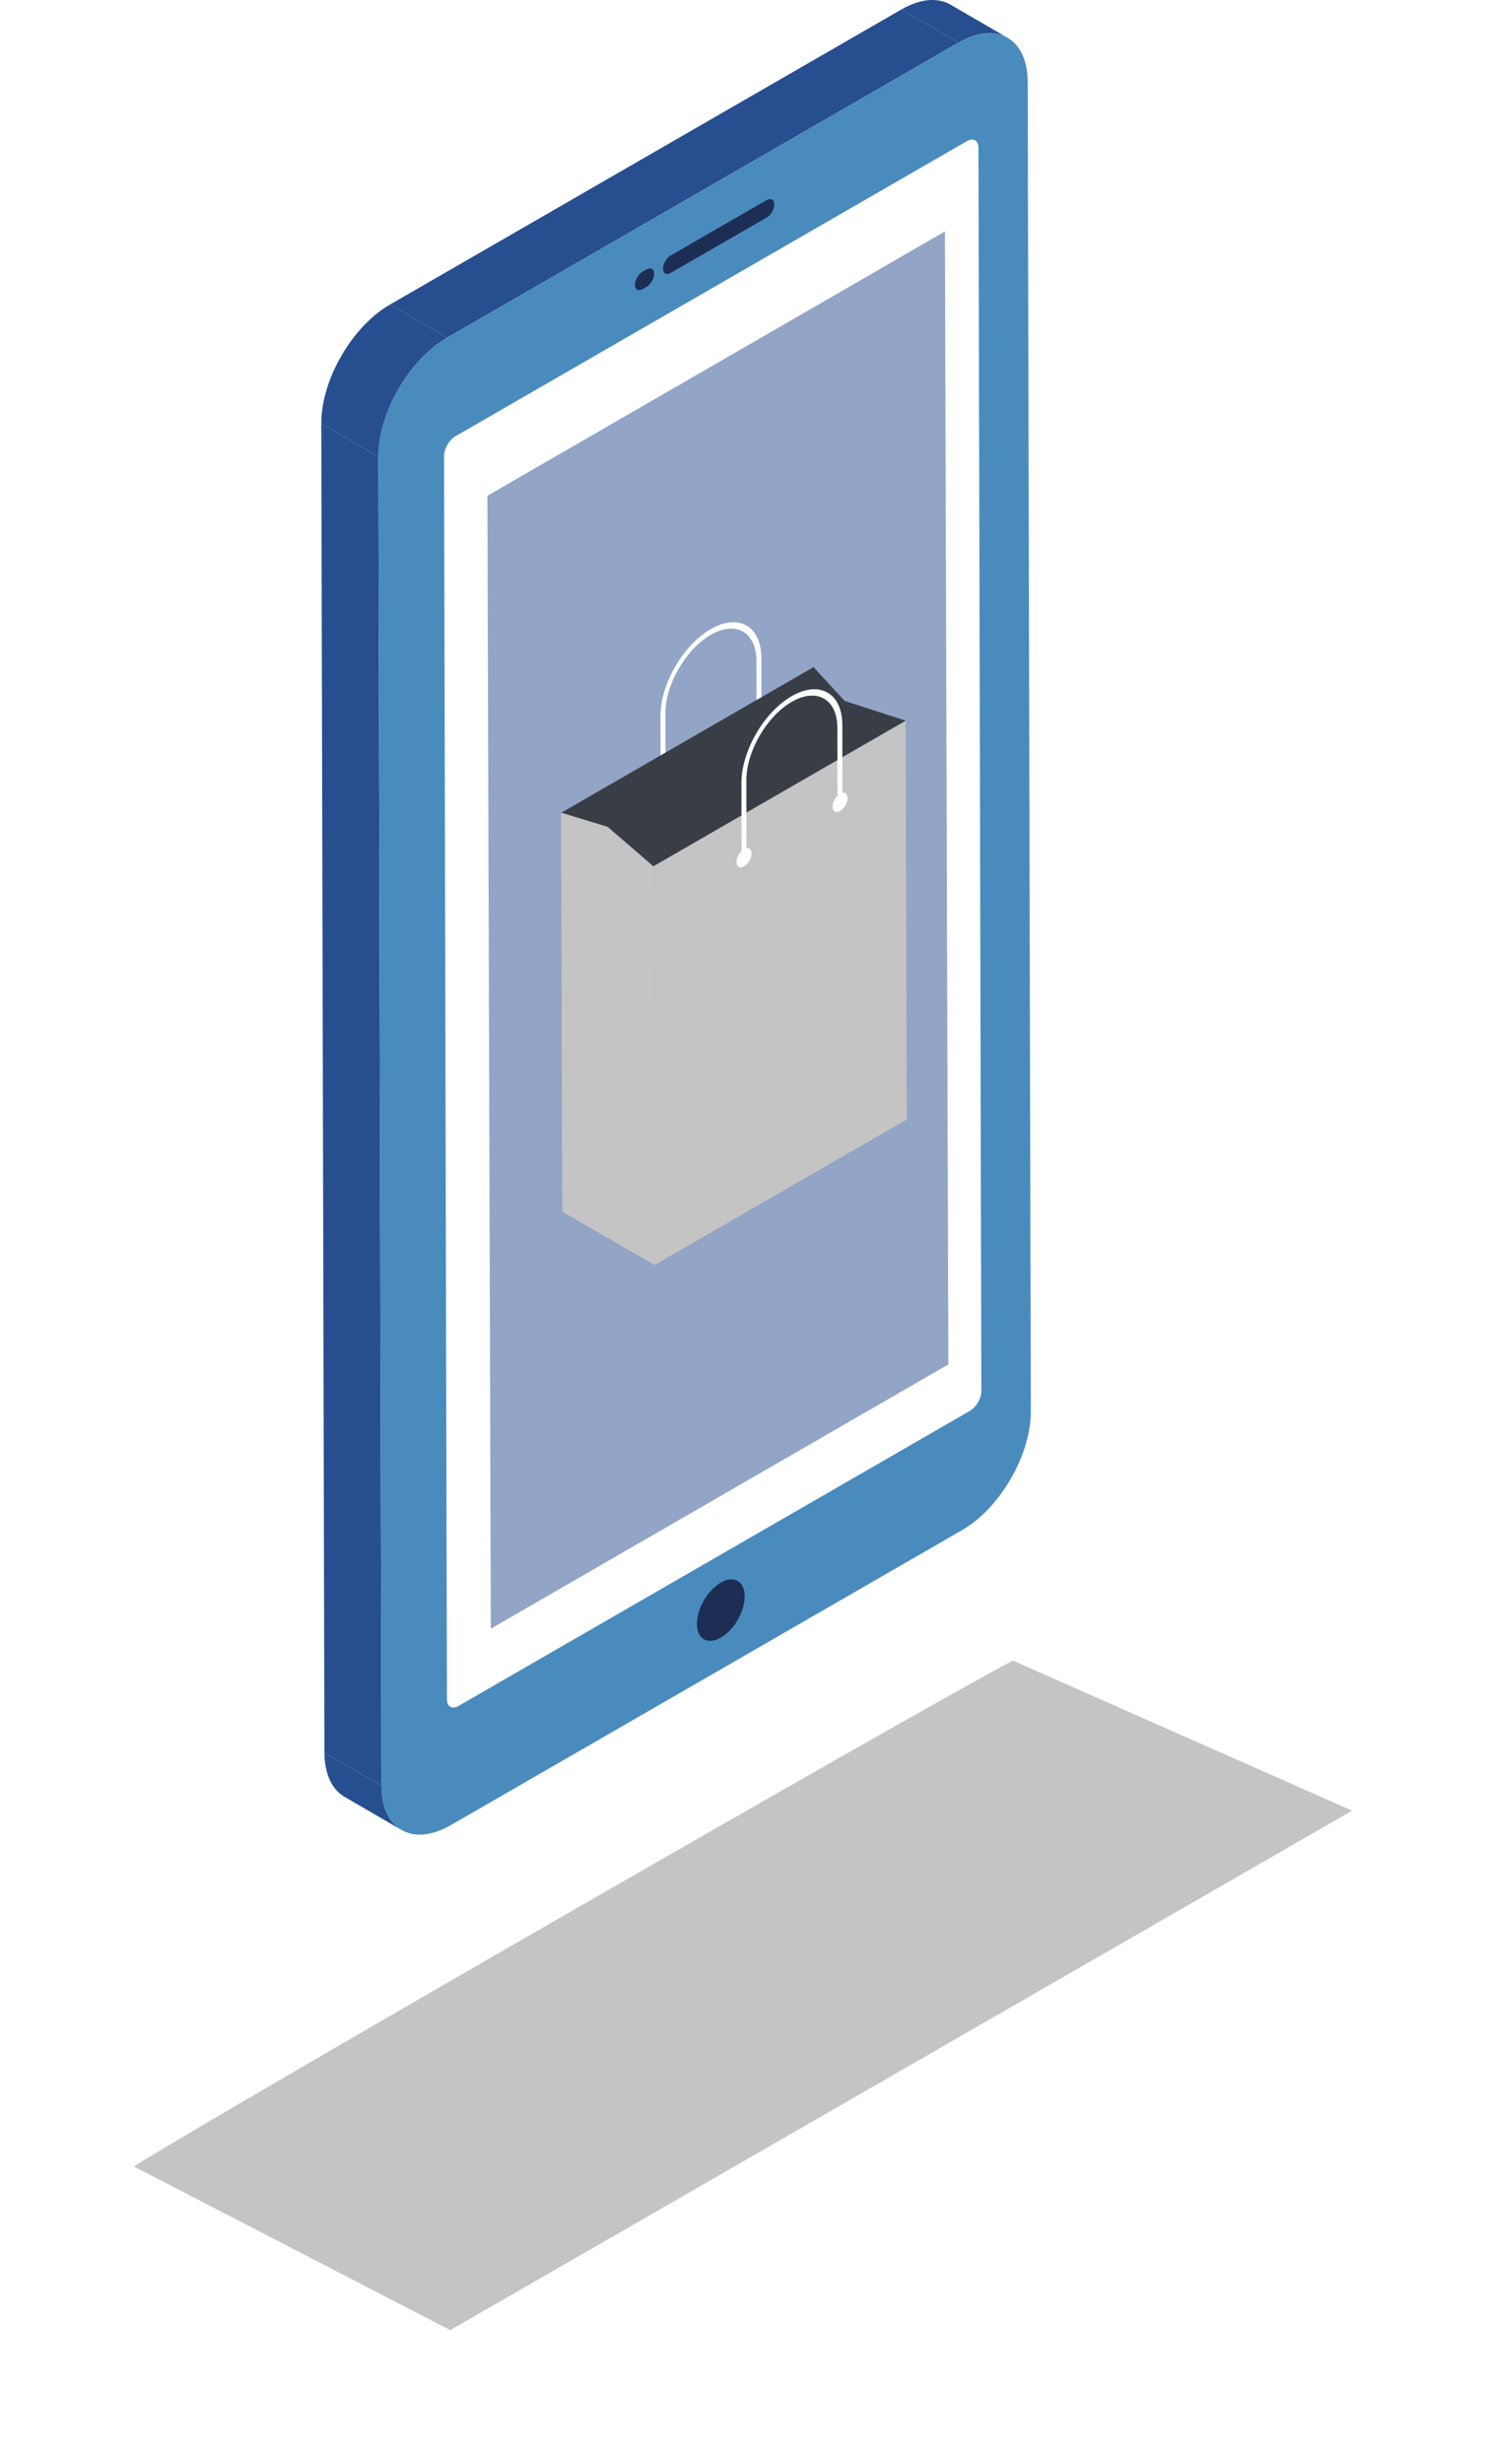
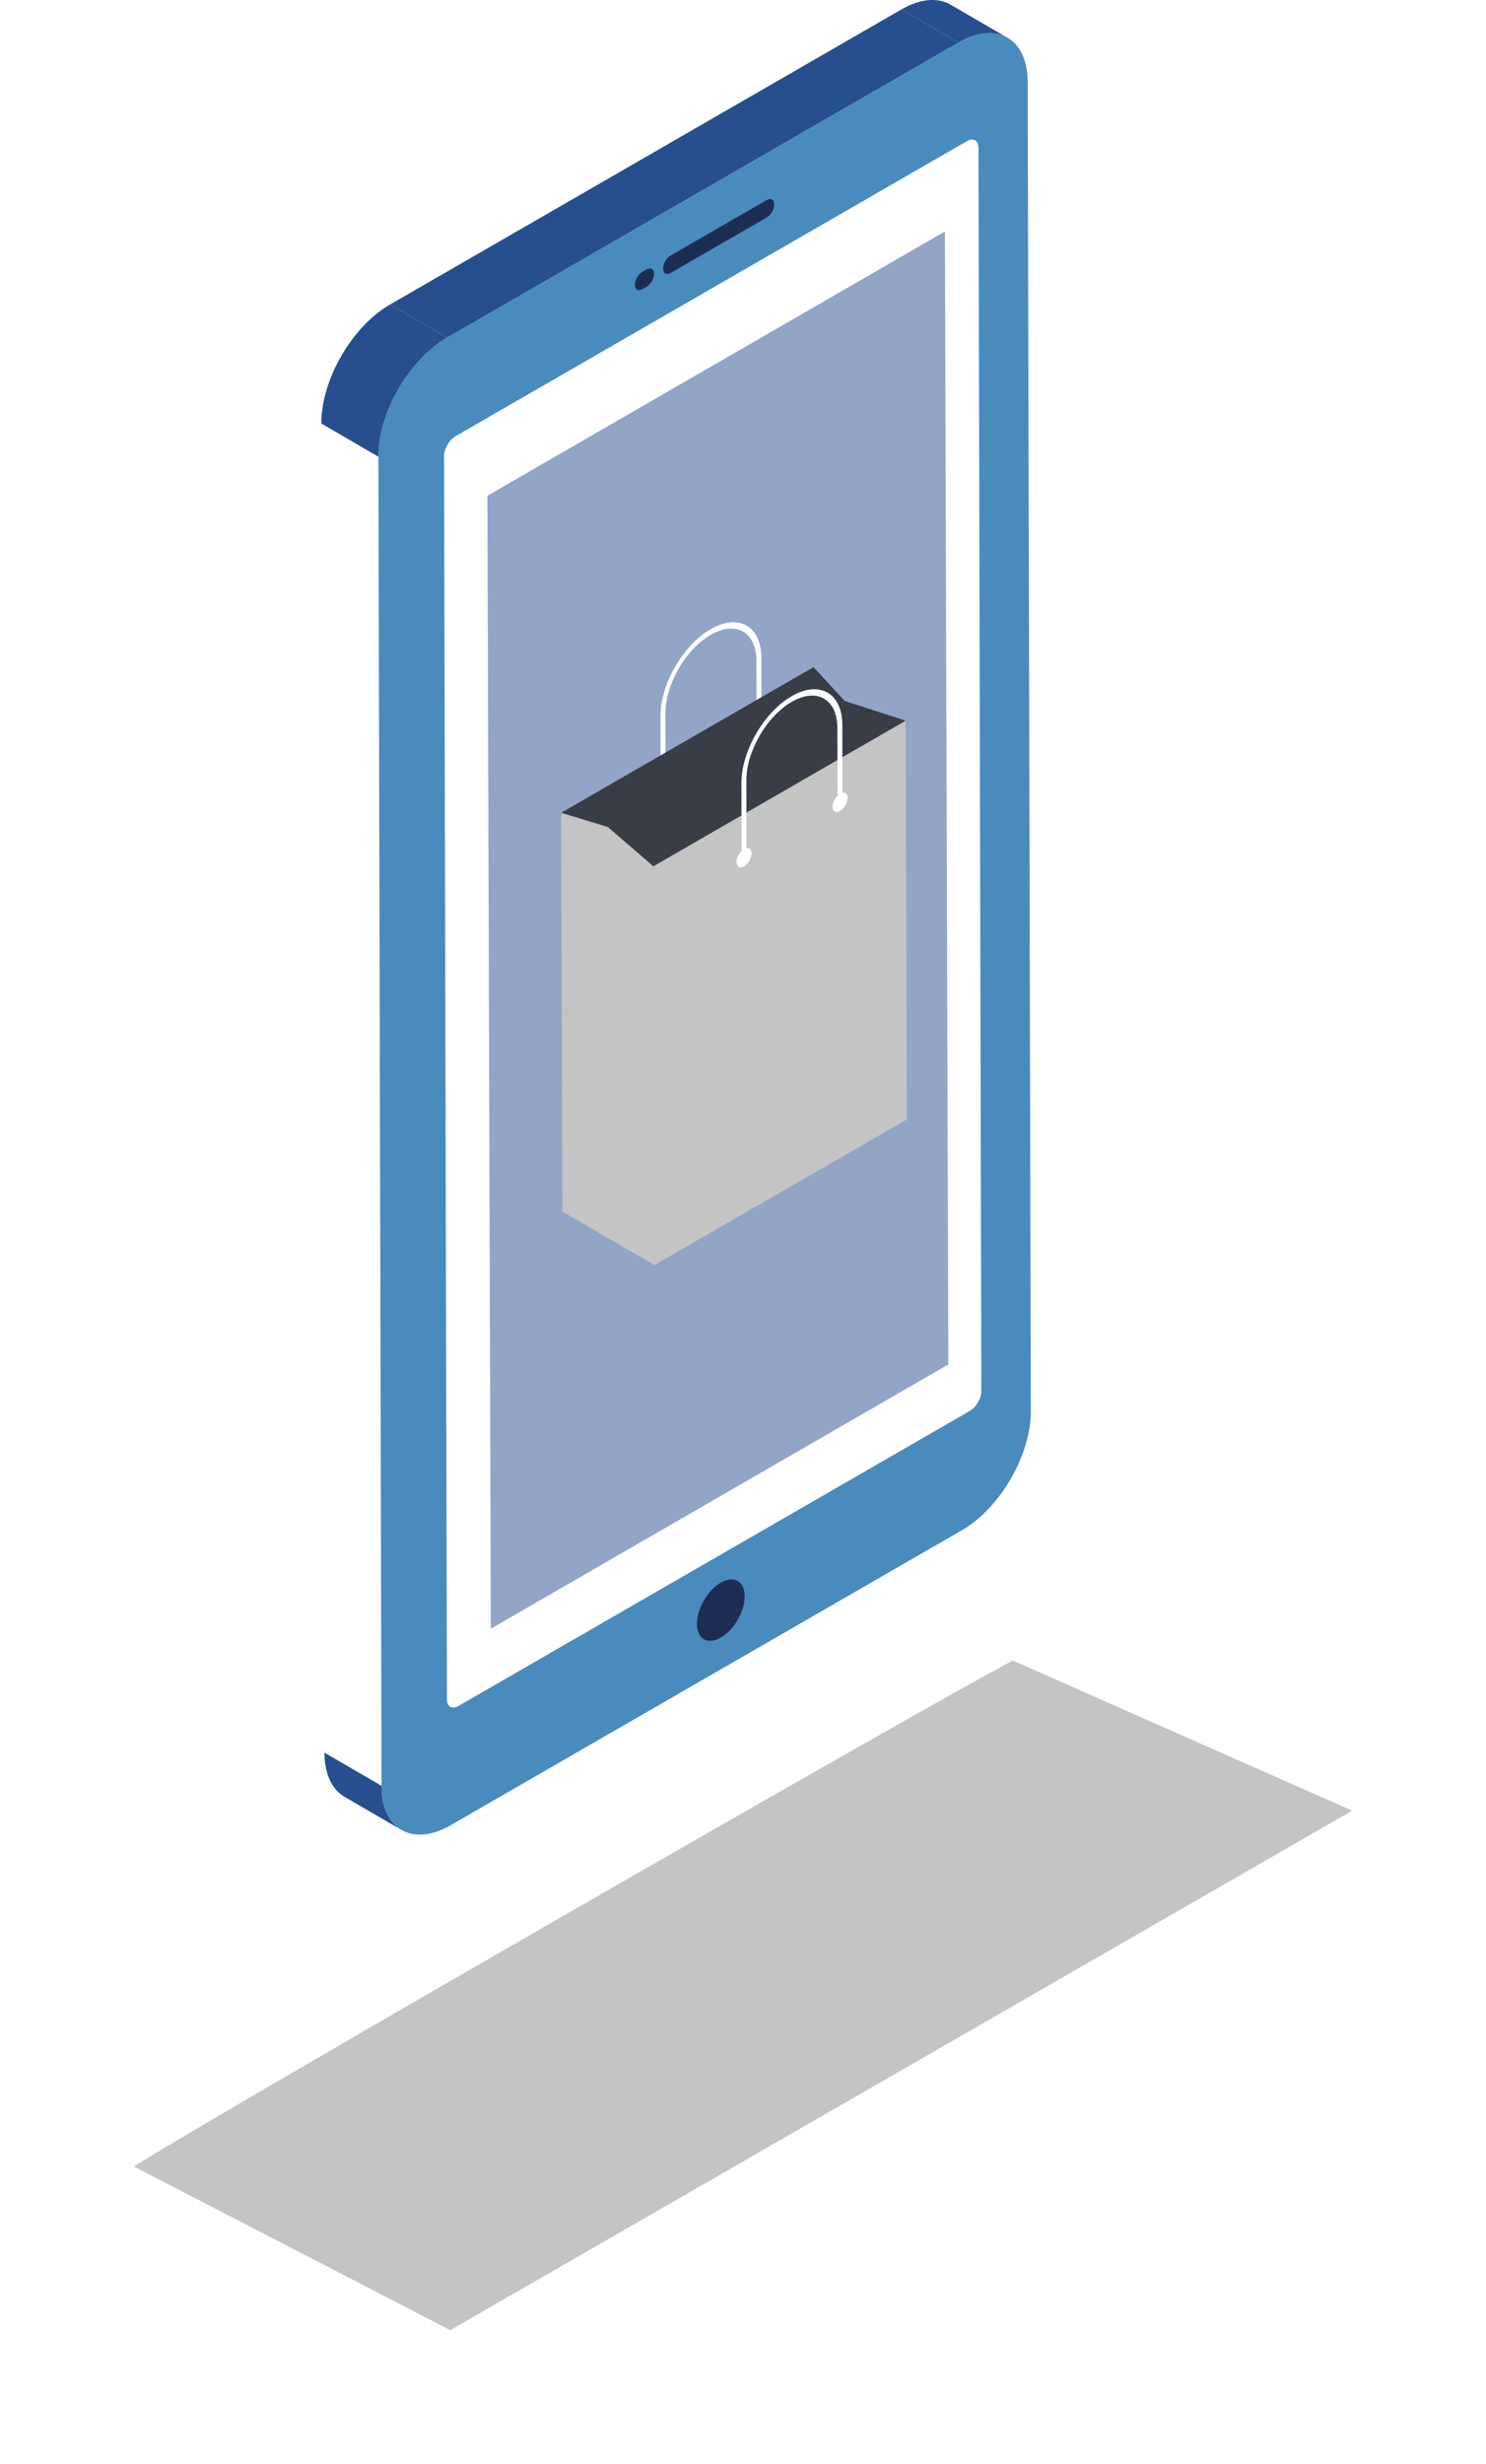
<svg xmlns="http://www.w3.org/2000/svg" width="111" height="184" viewBox="0 0 111 184" fill="none">
  <g filter="url(#filter0_f_390_2559)">
    <path d="M75.658 123.999L101 135.207L33.629 173.999L10 161.775C16.158 157.887 69.515 127.195 75.658 123.999Z" fill="#C4C4C4" />
  </g>
  <path d="M30 136.651L25.736 134.175C24.812 133.638 24.239 132.498 24.234 130.876L28.499 133.352C28.503 134.972 29.076 136.114 30 136.651Z" fill="#274F8F" />
  <path d="M70.999 0.347L75.263 2.822C74.327 2.279 73.029 2.355 71.596 3.182L67.332 0.707C68.764 -0.12 70.062 -0.197 70.999 0.347Z" fill="#274F8F" />
-   <path d="M28.498 133.352L24.234 130.876L24 31.626L28.264 34.102L28.498 133.352Z" fill="#274F8F" />
  <path d="M33.4 25.215L29.136 22.739L67.332 0.705L71.596 3.181L33.4 25.215Z" fill="#274F8F" />
  <path d="M71.596 3.181C74.444 1.539 76.757 2.856 76.766 6.125L77 105.374C77.01 108.638 74.71 112.617 71.864 114.259L33.669 136.291C30.821 137.933 28.508 136.616 28.499 133.352L28.265 34.102C28.255 30.834 30.553 26.857 33.401 25.213L71.596 3.181Z" fill="#4A8BBE" />
  <path d="M28.264 34.102L24 31.626C23.991 28.358 26.29 24.381 29.136 22.737L33.4 25.213C30.553 26.855 28.255 30.834 28.264 34.102Z" fill="#274F8F" />
  <path d="M72.224 10.541C72.698 10.267 73.086 10.487 73.088 11.033L73.304 103.874C73.305 104.416 72.92 105.082 72.444 105.356L34.248 127.388C33.774 127.662 33.386 127.442 33.385 126.901L33.169 34.059C33.169 33.515 33.552 32.847 34.028 32.573L72.224 10.541Z" fill="white" />
  <path d="M53.836 118.18C54.822 117.612 55.623 118.069 55.627 119.2C55.63 120.335 54.834 121.714 53.849 122.283C52.863 122.851 52.061 122.394 52.058 121.26C52.054 120.129 52.852 118.75 53.836 118.181V118.18Z" fill="#1D2E54" />
  <path d="M57.263 14.943C57.577 14.761 57.833 14.904 57.834 15.266C57.836 15.628 57.582 16.065 57.266 16.246L50.096 20.382C49.783 20.562 49.527 20.419 49.527 20.058C49.527 19.696 49.78 19.259 50.093 19.079L57.263 14.943Z" fill="#1D2E54" />
  <path d="M48.288 20.119C48.602 19.938 48.856 20.082 48.856 20.444C48.856 20.806 48.605 21.241 48.291 21.423L47.997 21.592C47.684 21.772 47.429 21.629 47.429 21.267C47.429 20.906 47.681 20.469 47.994 20.289L48.288 20.119Z" fill="#1D2E54" />
  <path d="M70.583 17.284L70.839 101.886L36.662 121.621L36.408 37.019L70.583 17.284Z" fill="#92A5C6" />
  <path d="M53.09 46.98C51.013 48.179 49.328 51.094 49.336 53.479L49.345 58.542C49.125 58.755 48.966 59.085 48.968 59.366C48.968 59.723 49.222 59.868 49.533 59.688C49.843 59.51 50.093 59.075 50.092 58.719C50.092 58.437 49.932 58.291 49.713 58.329L49.704 53.267C49.698 51.114 51.218 48.485 53.092 47.403C54.966 46.321 56.497 47.192 56.503 49.345L56.512 54.407C56.294 54.621 56.135 54.95 56.137 55.232C56.137 55.589 56.391 55.733 56.7 55.555C57.011 55.375 57.262 54.941 57.261 54.584C57.261 54.303 57.101 54.156 56.882 54.195L56.873 49.133C56.867 46.746 55.169 45.781 53.092 46.98H53.09Z" fill="white" />
  <path d="M48.805 64.685L48.889 94.463L67.735 83.593L67.65 53.815L48.805 64.685Z" fill="#C4C4C4" />
  <path d="M48.805 64.685L45.406 61.756L41.921 60.69L42.006 90.468L48.889 94.464L48.805 64.685Z" fill="#C4C4C4" />
  <path d="M67.65 53.815L63.095 52.339L60.766 49.817L41.921 60.69L45.406 61.756L48.805 64.686L67.65 53.815Z" fill="#393E46" />
-   <path d="M41.921 60.69L45.406 61.756L45.401 92.439L42.006 90.468L41.921 60.69Z" fill="#C4C4C4" />
  <path d="M59.137 51.985C57.06 53.184 55.375 56.099 55.383 58.484L55.392 63.547C55.172 63.76 55.013 64.09 55.015 64.371C55.015 64.728 55.269 64.873 55.58 64.693C55.889 64.514 56.14 64.08 56.139 63.724C56.139 63.442 55.979 63.296 55.76 63.334L55.751 58.272C55.745 56.119 57.265 53.49 59.139 52.408C61.013 51.326 62.544 52.197 62.55 54.35L62.559 59.412C62.341 59.626 62.182 59.955 62.184 60.237C62.184 60.594 62.438 60.738 62.747 60.56C63.058 60.38 63.309 59.946 63.308 59.589C63.308 59.307 63.148 59.161 62.929 59.2L62.92 54.137C62.913 51.751 61.216 50.786 59.139 51.985H59.137Z" fill="white" />
  <defs>
    <filter id="filter0_f_390_2559" x="0" y="113.999" width="111" height="70" filterUnits="userSpaceOnUse" color-interpolation-filters="sRGB">
      <feFlood flood-opacity="0" result="BackgroundImageFix" />
      <feBlend mode="normal" in="SourceGraphic" in2="BackgroundImageFix" result="shape" />
      <feGaussianBlur stdDeviation="5" result="effect1_foregroundBlur_390_2559" />
    </filter>
  </defs>
</svg>